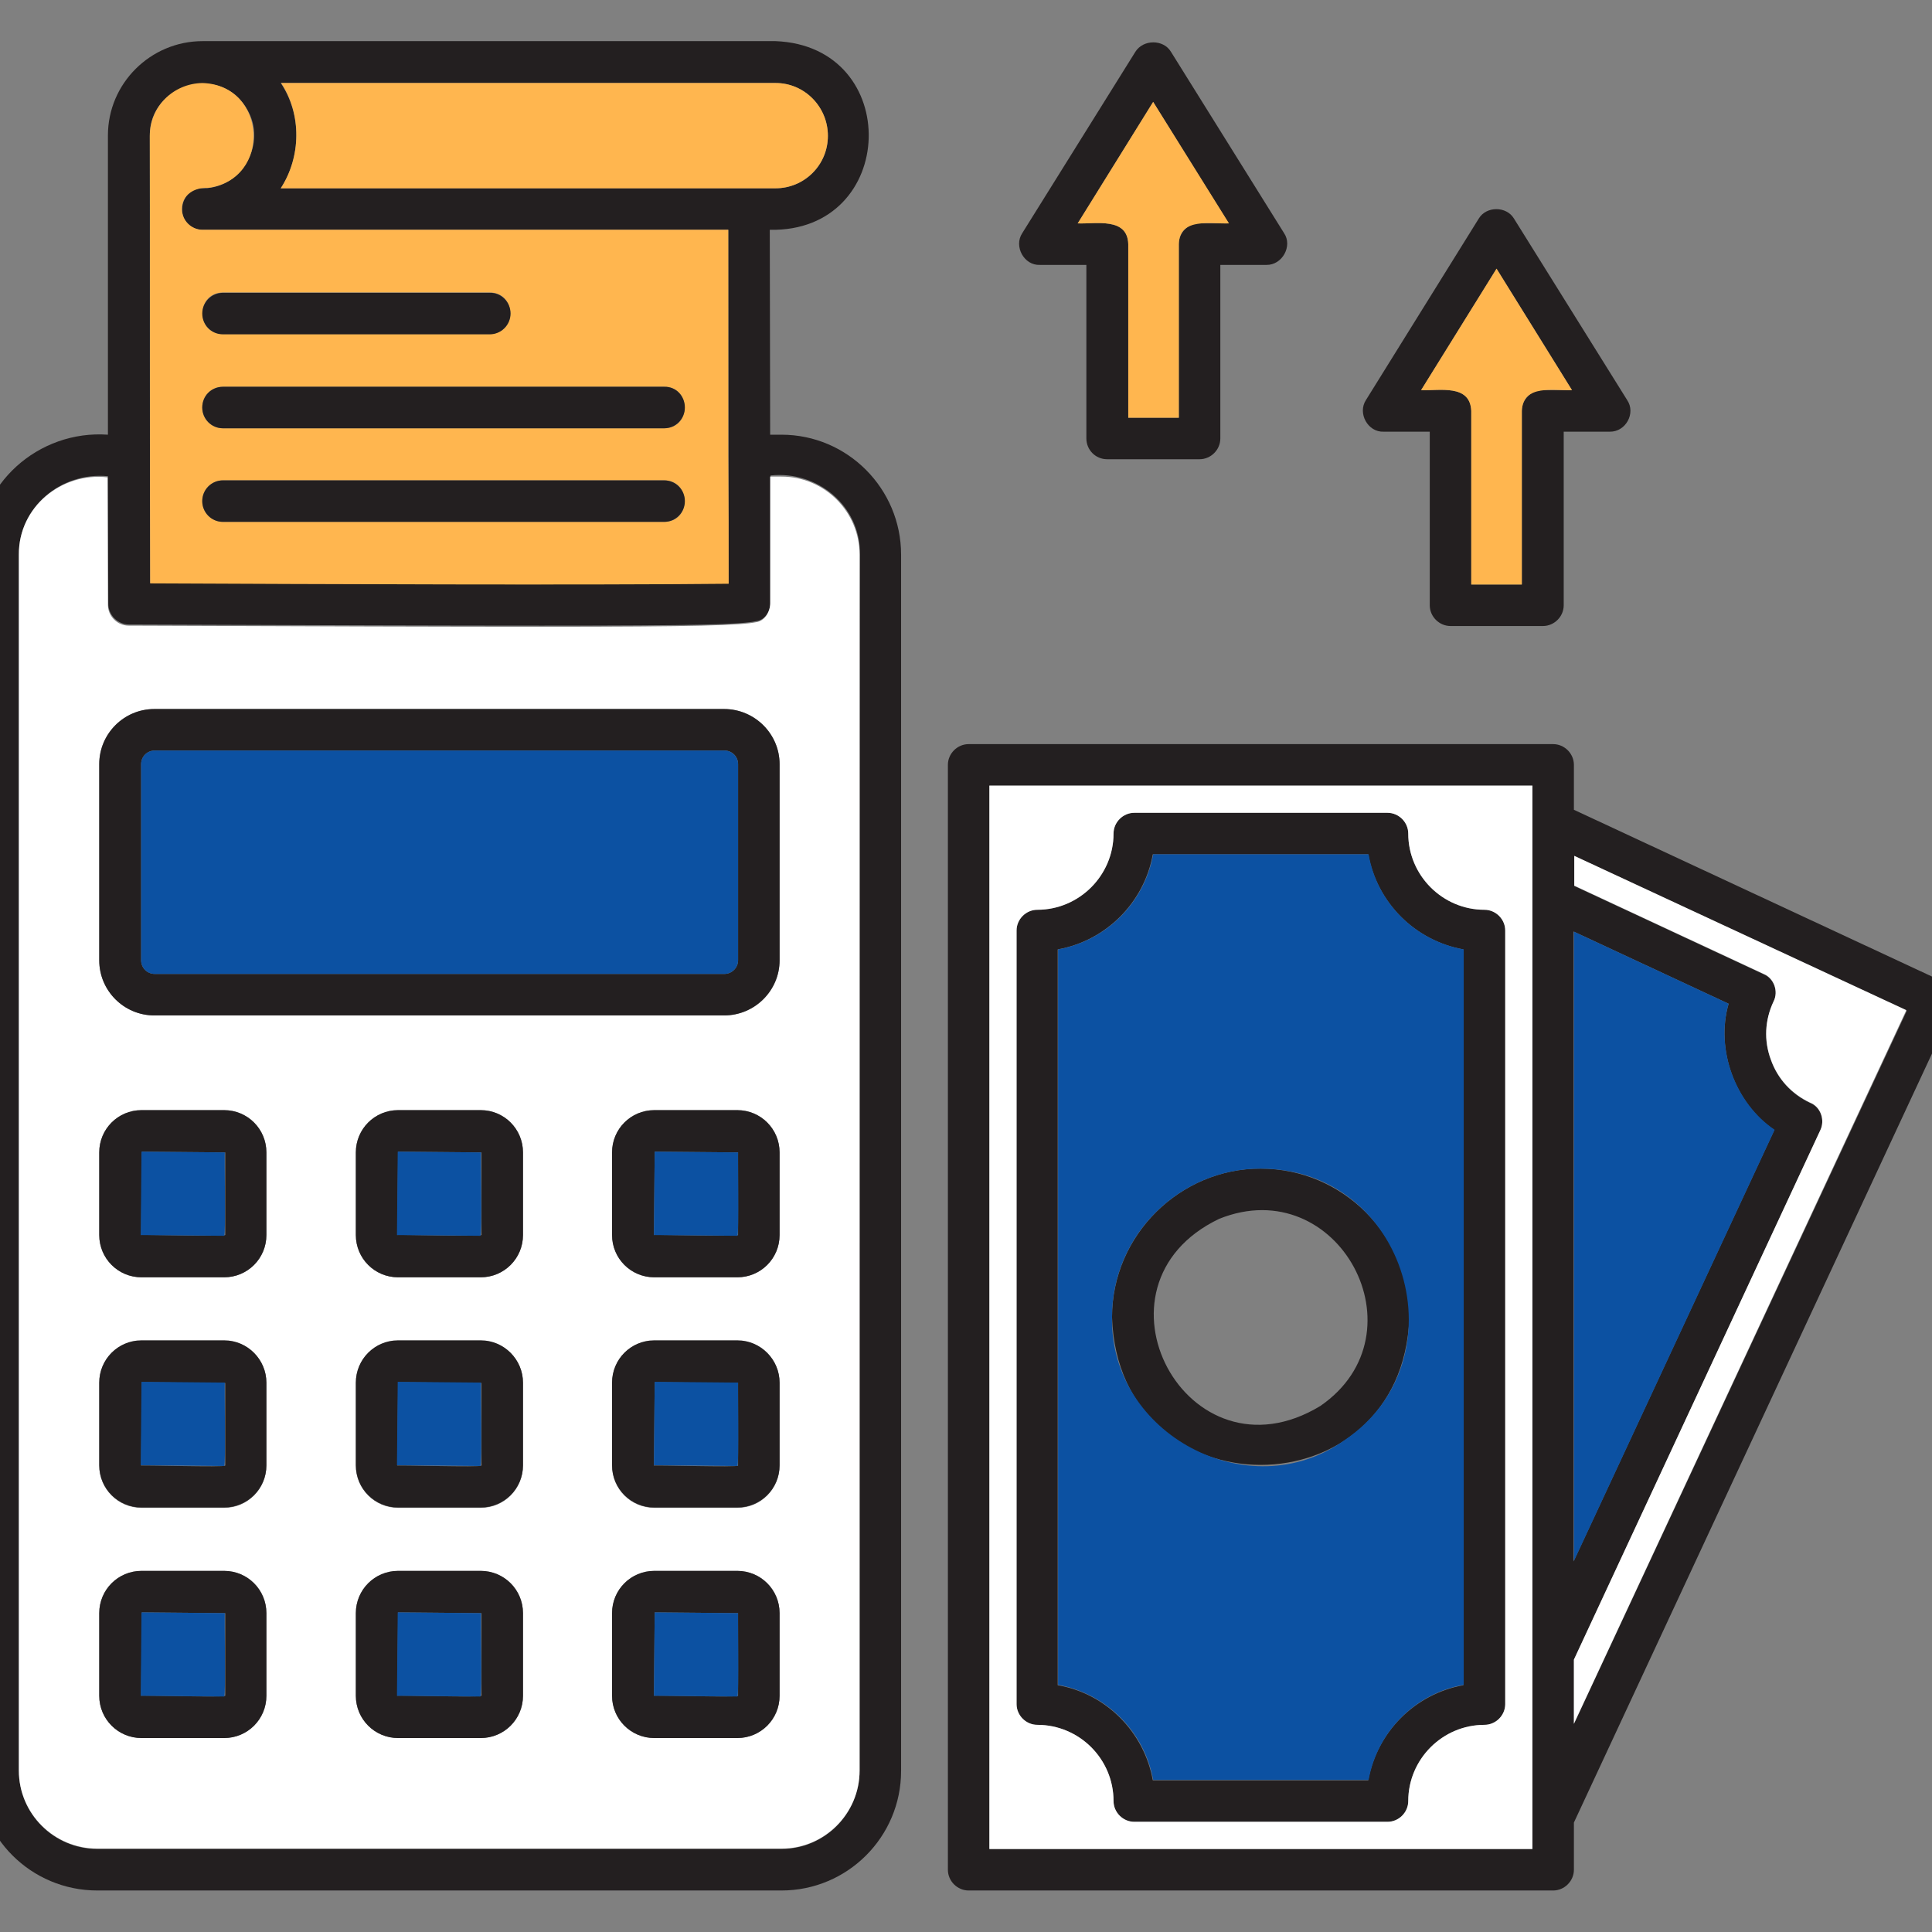
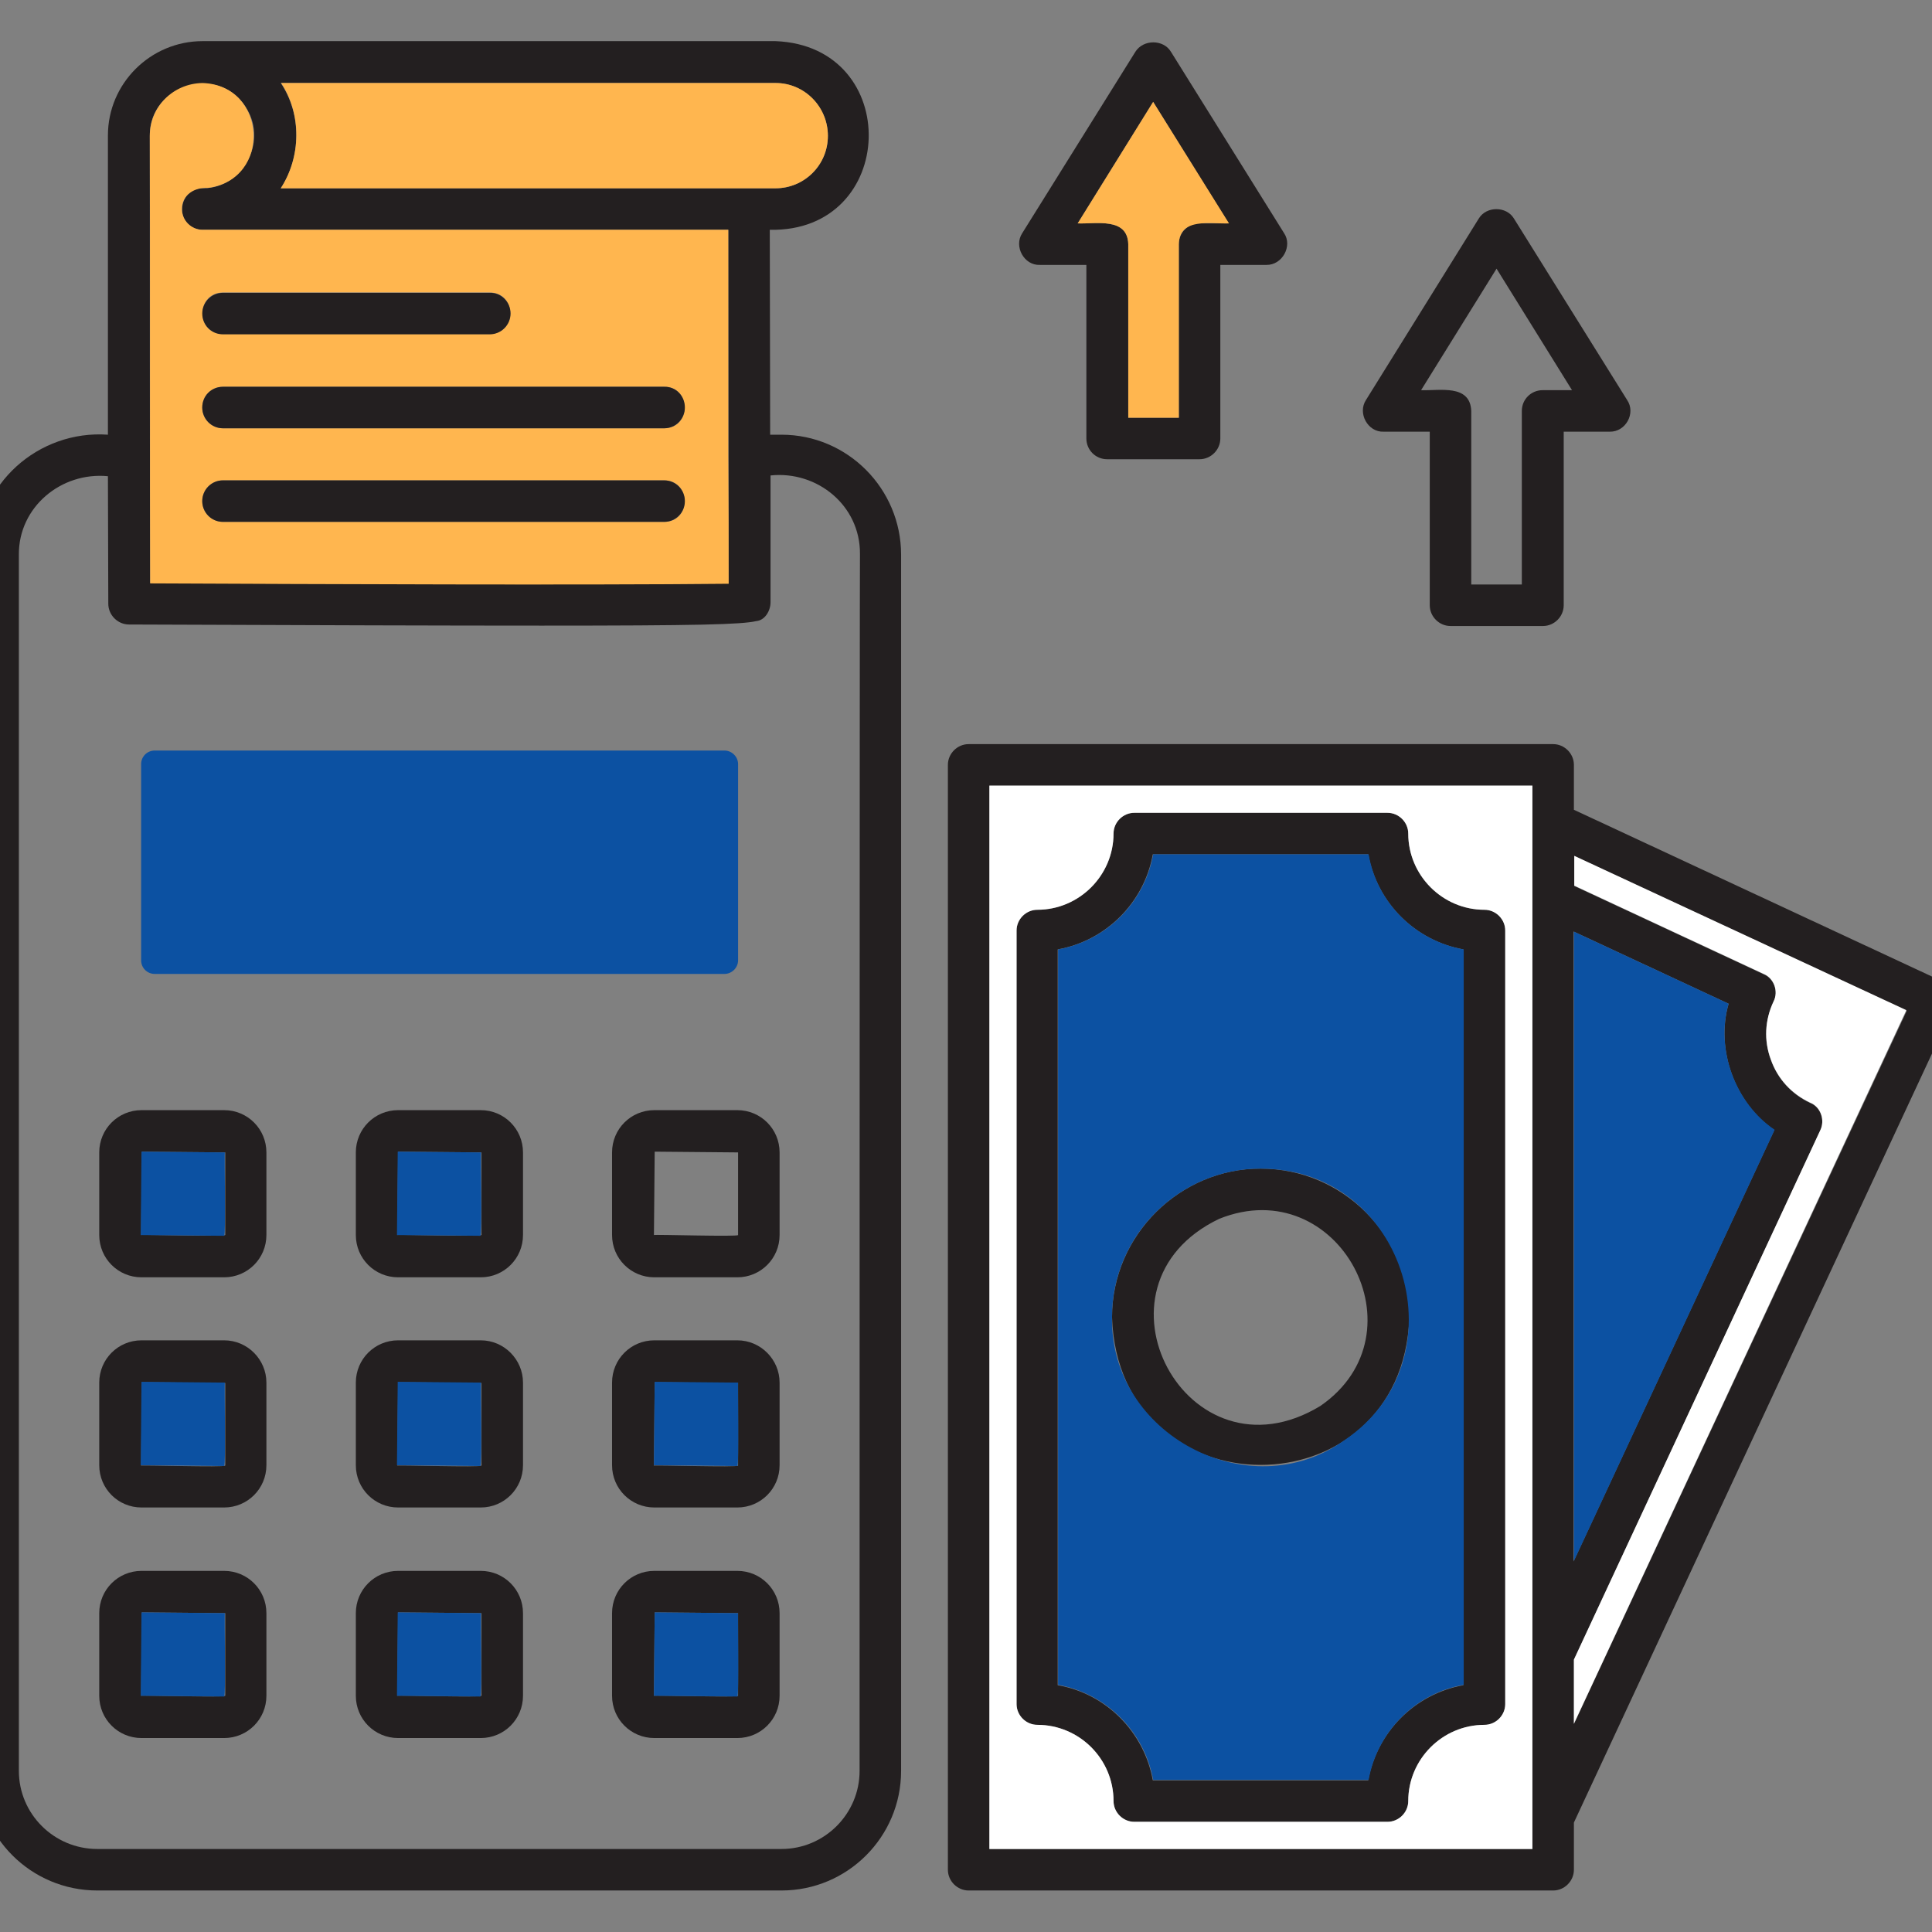
<svg xmlns="http://www.w3.org/2000/svg" version="1.1" width="512" height="512" x="0" y="0" viewBox="0 0 512 512" style="enable-background:new 0 0 512 512" xml:space="preserve" class="">
  <rect x="0" y="0" width="512" height="512" fill="#808080" stroke="none" />
  <g>
    <path fill="#231f20" d="M207.1 115.2h-3l-.1-54.3c34 .7 35.4-48.7 1.5-50H53.7c-13.8 0-25.1 11.2-25.1 25v79.3C10.2 113.9-6.1 128.3-6 147v322.2C-6 486.8 8.2 501 25.8 501h181.3c17.5 0 31.7-14.2 31.7-31.7V147c0-17.5-14.2-31.8-31.7-31.8zM74.4 22h131.1c7.7 0 13.9 6.3 13.9 14s-6.2 13.9-13.9 13.9H74.4c5.4-8.3 5.6-19.6 0-27.9zM39.7 36c-.2-13.8 18.9-19.3 25.8-7 5.3 8.9-1.3 20.8-11.6 20.9-6.1-.3-7.8 8.4-2.3 10.6.7.3 1.4.4 2.2.4H193c0 22.3.1 72.8.1 93.7-39.4.5-108 .1-153.3-.1-.1-21.9-.1-94.9-.1-118.5zm188.1 433.3c0 11.4-9.3 20.7-20.7 20.7H25.8C14.3 490 5 480.7 5 469.3V147c-.1-12.6 11.2-22 23.6-20.8 0 11.3.1 22.6.1 33.8 0 3 2.5 5.5 5.5 5.5 50 .2 84.9.3 109.4.3 41.4 0 52.9-.3 56.8-1.2 2.3-.2 3.8-2.7 3.8-5V126c12.4-1.3 23.8 8 23.7 20.8-.1.2-.1 322.5-.1 322.5z" opacity="1" data-original="#231f20" class="" />
    <path fill="#ffb64f" d="M219.4 36c0 7.7-6.2 13.9-13.9 13.9H74.4c5.4-8.3 5.6-19.6.1-27.9h131.1c7.6 0 13.8 6.3 13.8 14z" opacity="1" data-original="#ffbe5f" class="" />
    <path fill="#ffb64f" d="M193 120.8V60.9H53.7c-3 0-5.5-2.5-5.5-5.5 0-3.8 3.4-5.8 6.9-5.6 17-2.2 15.7-27.2-1.4-27.8-7.8.1-14 6.3-14 14 .1 23.8 0 96.4.1 118.6 45.2.2 114 .5 153.3.1 0-10.1 0-21.7-.1-33.9zM59.1 77.5h70.7c7.2.1 7.3 10.9 0 11H59.1c-7.2.1-7.3-10.9 0-11zM176 138.3H59.1c-3.1 0-5.5-2.5-5.5-5.5s2.4-5.5 5.5-5.5H176c7.2 0 7.3 11 0 11zm0-24.8H59.1c-3.1 0-5.5-2.5-5.5-5.5 0-3.1 2.4-5.5 5.5-5.5H176c7.2-.1 7.3 11 0 11z" opacity="1" data-original="#ffbe5f" class="" />
-     <path fill="#ffffff" d="M207.1 126.3h-3v33.6c0 2.2-1.4 4.7-3.8 5-3.9.8-15.4 1.2-56.8 1.2-24.5 0-59.4-.1-109.4-.3-3 0-5.5-2.5-5.5-5.5 0-11.3-.1-22.6-.1-33.8C16.3 125.1 4.9 134.4 5 147v322.2c0 11.4 9.3 20.7 20.8 20.7h181.3c11.4 0 20.7-9.3 20.7-20.7V147c0-11.4-9.3-20.7-20.7-20.7zM70.6 449.4c0 6.2-5 11.2-11.2 11.2H37.5c-6.2 0-11.2-5-11.2-11.2v-21.9c0-6.2 5-11.2 11.2-11.2h21.9c6.2 0 11.2 5 11.2 11.2zm0-61c0 6.2-5 11.2-11.2 11.2H37.5c-6.2 0-11.2-5-11.2-11.2v-21.9c0-6.2 5-11.2 11.2-11.2h21.9c6.2 0 11.2 5 11.2 11.2zm0-61.1c0 6.2-5 11.2-11.2 11.2H37.5c-6.2 0-11.2-5-11.2-11.2v-21.9c0-6.2 5-11.2 11.2-11.2h21.9c6.2 0 11.2 5 11.2 11.2zm68 122.1c0 6.2-5 11.2-11.2 11.2h-21.9c-6.2 0-11.2-5-11.2-11.2v-21.9c0-6.2 5-11.2 11.2-11.2h21.9c6.2 0 11.2 5 11.2 11.2zm0-61c0 6.2-5 11.2-11.2 11.2h-21.9c-6.2 0-11.2-5-11.2-11.2v-21.9c0-6.2 5-11.2 11.2-11.2h21.9c6.2 0 11.2 5 11.2 11.2zm0-61.1c0 6.2-5 11.2-11.2 11.2h-21.9c-6.2 0-11.2-5-11.2-11.2v-21.9c0-6.2 5-11.2 11.2-11.2h21.9c6.2 0 11.2 5 11.2 11.2zm68 122.1c0 6.2-5 11.2-11.2 11.2h-22c-6.2 0-11.2-5-11.2-11.2v-21.9c0-6.2 5-11.2 11.2-11.2h22c6.2 0 11.2 5 11.2 11.2zm0-61c0 6.2-5 11.2-11.2 11.2h-22c-6.2 0-11.2-5-11.2-11.2v-21.9c0-6.2 5-11.2 11.2-11.2h22c6.2 0 11.2 5 11.2 11.2zm0-61.1c0 6.2-5 11.2-11.2 11.2h-22c-6.2 0-11.2-5-11.2-11.2v-21.9c0-6.2 5-11.2 11.2-11.2h22c6.2 0 11.2 5 11.2 11.2zm0-72.8c0 8.1-6.6 14.6-14.7 14.6h-151c-8.1 0-14.6-6.6-14.6-14.6v-52c0-8.1 6.6-14.6 14.6-14.6h151c8.1 0 14.7 6.6 14.7 14.6z" opacity="1" data-original="#a7d69e" class="" />
-     <path fill="#231f20" d="M191.9 187.9h-151c-8.1 0-14.6 6.6-14.6 14.6v52c0 8.1 6.6 14.6 14.6 14.6h151c8.1 0 14.7-6.6 14.7-14.6v-52c0-8-6.6-14.6-14.7-14.6zm3.7 66.6c0 2-1.7 3.6-3.6 3.6H41c-2 0-3.6-1.6-3.6-3.6v-52c0-2 1.6-3.6 3.6-3.6h151c2 0 3.6 1.6 3.6 3.6z" opacity="1" data-original="#231f20" class="" />
    <path fill="#0c51a2" d="M195.6 202.5v52c0 2-1.7 3.6-3.6 3.6H41c-2 0-3.6-1.6-3.6-3.6v-52c0-2 1.6-3.6 3.6-3.6h151c1.9 0 3.6 1.6 3.6 3.6z" opacity="1" data-original="#fff8e9" class="" />
    <path fill="#231f20" d="M59.4 294.2H37.5c-6.2 0-11.2 5-11.2 11.2v21.9c0 6.2 5 11.2 11.2 11.2h21.9c6.2 0 11.2-5 11.2-11.2v-21.9c0-6.2-5-11.2-11.2-11.2zm.2 33.1c0 .5-22.1-.2-22.2 0l.2-22.1 22.1.2v21.9z" opacity="1" data-original="#231f20" class="" />
    <path fill="#0c51a2" d="M59.6 305.4c-.2.2.3 22.1-.2 22.1l-22.1-.2.2-22.1z" opacity="1" data-original="#fff8e9" class="" />
    <path fill="#231f20" d="M127.4 294.2h-21.9c-6.2 0-11.2 5-11.2 11.2v21.9c0 6.2 5 11.2 11.2 11.2h21.9c6.2 0 11.2-5 11.2-11.2v-21.9c0-6.2-5-11.2-11.2-11.2zm.1 33.1c0 .5-22.1-.2-22.2 0l.2-22.1 22.1.2v21.9z" opacity="1" data-original="#231f20" class="" />
    <path fill="#0c51a2" d="M127.5 305.4c-.2.2.3 22.1-.2 22.1l-22.1-.2.2-22.1z" opacity="1" data-original="#fff8e9" class="" />
    <path fill="#231f20" d="M195.4 294.2h-22c-6.2 0-11.2 5-11.2 11.2v21.9c0 6.2 5 11.2 11.2 11.2h22c6.2 0 11.2-5 11.2-11.2v-21.9c0-6.2-5-11.2-11.2-11.2zm.2 33.1c0 .5-22.1-.2-22.3 0l.2-22.1 22.1.2z" opacity="1" data-original="#231f20" class="" />
-     <path fill="#0c51a2" d="M195.6 305.4c-.1.2.3 22.1-.2 22.1l-22.1-.2.2-22.1z" opacity="1" data-original="#fff8e9" class="" />
    <path fill="#231f20" d="M59.4 355.2H37.5c-6.2 0-11.2 5-11.2 11.2v21.9c0 6.2 5 11.2 11.2 11.2h21.9c6.2 0 11.2-5 11.2-11.2v-21.9c0-6.1-5-11.2-11.2-11.2zm.2 33.2c0 .5-22.1-.2-22.2 0l.2-22.1 22.1.2v21.9z" opacity="1" data-original="#231f20" class="" />
    <path fill="#0c51a2" d="M59.6 366.4c-.2.2.3 22.1-.2 22.1l-22.1-.2.2-22.1z" opacity="1" data-original="#fff8e9" class="" />
    <path fill="#231f20" d="M127.4 355.2h-21.9c-6.2 0-11.2 5-11.2 11.2v21.9c0 6.2 5 11.2 11.2 11.2h21.9c6.2 0 11.2-5 11.2-11.2v-21.9c0-6.1-5-11.2-11.2-11.2zm.1 33.2c0 .5-22.1-.2-22.2 0l.2-22.1 22.1.2v21.9z" opacity="1" data-original="#231f20" class="" />
    <path fill="#0c51a2" d="M127.5 366.4c-.2.2.3 22.1-.2 22.1l-22.1-.2.2-22.1z" opacity="1" data-original="#fff8e9" class="" />
    <path fill="#231f20" d="M195.4 355.2h-22c-6.2 0-11.2 5-11.2 11.2v21.9c0 6.2 5 11.2 11.2 11.2h22c6.2 0 11.2-5 11.2-11.2v-21.9c0-6.1-5-11.2-11.2-11.2zm.2 33.2c0 .5-22.1-.2-22.3 0l.2-22.1 22.1.2z" opacity="1" data-original="#231f20" class="" />
    <path fill="#0c51a2" d="M195.6 366.4c-.1.2.3 22.1-.2 22.1l-22.1-.2.2-22.1z" opacity="1" data-original="#fff8e9" class="" />
    <path fill="#231f20" d="M59.4 416.3H37.5c-6.2 0-11.2 5-11.2 11.2v21.9c0 6.2 5 11.2 11.2 11.2h21.9c6.2 0 11.2-5 11.2-11.2v-21.9c0-6.2-5-11.2-11.2-11.2zm.2 33.1c0 .5-22.1-.2-22.2 0l.2-22.1 22.1.2v21.9z" opacity="1" data-original="#231f20" class="" />
    <path fill="#0c51a2" d="M59.6 427.5c-.2.2.3 22.1-.2 22.1l-22.1-.2.2-22.1z" opacity="1" data-original="#fff8e9" class="" />
    <path fill="#231f20" d="M127.4 416.3h-21.9c-6.2 0-11.2 5-11.2 11.2v21.9c0 6.2 5 11.2 11.2 11.2h21.9c6.2 0 11.2-5 11.2-11.2v-21.9c0-6.2-5-11.2-11.2-11.2zm.1 33.1c0 .5-22.1-.2-22.2 0l.2-22.1 22.1.2v21.9z" opacity="1" data-original="#231f20" class="" />
    <path fill="#0c51a2" d="M127.5 427.5c-.2.2.3 22.1-.2 22.1l-22.1-.2.2-22.1z" opacity="1" data-original="#fff8e9" class="" />
    <path fill="#231f20" d="M195.4 416.3h-22c-6.2 0-11.2 5-11.2 11.2v21.9c0 6.2 5 11.2 11.2 11.2h22c6.2 0 11.2-5 11.2-11.2v-21.9c0-6.2-5-11.2-11.2-11.2zm.2 33.1c0 .5-22.1-.2-22.3 0l.2-22.1 22.1.2z" opacity="1" data-original="#231f20" class="" />
    <path fill="#0c51a2" d="M195.6 427.5c-.1.2.3 22.1-.2 22.1l-22.1-.2.2-22.1z" opacity="1" data-original="#fff8e9" class="" />
    <path fill="#231f20" d="M334.1 309.7c-21.2-.1-39.4 17.5-39.4 39.4 1.8 52.1 76.9 52.2 78.8 0 0-21.7-17.7-39.4-39.4-39.4zm15.8 62.9c-35.3 21.4-63.8-31.9-26.8-49.6 31.6-12.7 54.7 30.4 26.8 49.6z" opacity="1" data-original="#231f20" class="" />
    <path fill="#231f20" d="M393.4 241.1c-11.1 0-20.2-9.1-20.2-20.2 0-3-2.5-5.5-5.5-5.5h-67.1c-3 0-5.5 2.5-5.5 5.5 0 11.1-9.1 20.2-20.2 20.2-3 0-5.5 2.5-5.5 5.5v205c0 3 2.5 5.5 5.5 5.5 11.1 0 20.2 9.1 20.2 20.2 0 3 2.5 5.5 5.5 5.5h67.1c3 0 5.5-2.5 5.5-5.5 0-11.2 9.1-20.2 20.2-20.2 3 0 5.5-2.5 5.5-5.5v-205c0-3-2.5-5.5-5.5-5.5zm-5.6 205.5c-12.8 2.3-22.9 12.4-25.2 25.2h-57.1c-2.3-12.8-12.4-23-25.2-25.2v-195c12.8-2.3 22.9-12.4 25.2-25.2h57.1c2.3 12.8 12.4 22.9 25.2 25.2z" opacity="1" data-original="#231f20" class="" />
    <path fill="#231f20" d="m514.8 260.1-97.7-45.5v-11.9c0-3-2.5-5.5-5.5-5.5H256.7c-3 0-5.5 2.5-5.5 5.5v292.8c0 3 2.5 5.5 5.5 5.5h154.9c3 0 5.5-2.5 5.5-5.5V483l100.4-215.6c1.3-2.8.1-6.1-2.7-7.3zM406.1 490H262.2V208.2h143.9zm11-243.1 41 19.1c-3.5 12.1 1.7 26.4 12.1 33.5L417 413.8V246.9zm0 210v-17l65.3-140.3c1.3-2.7.1-6.2-2.7-7.3-4.9-2.3-8.6-6.3-10.4-11.4-1.9-5.1-1.6-10.5.7-15.4 1.4-2.7.1-6.2-2.6-7.3l-50.2-23.4v-7.9l88.1 41z" opacity="1" data-original="#231f20" class="" />
    <path fill="#ffffff" d="m505.2 267.7-88.1 189.1v-17l65.3-140.3c1.3-2.7.1-6.2-2.7-7.3-4.9-2.3-8.6-6.3-10.4-11.4-1.9-5.1-1.6-10.5.7-15.4 1.4-2.7.1-6.2-2.6-7.3l-50.2-23.4v-7.9zM262.2 208.2V490h143.9V208.2zm136.7 243.4c0 3-2.5 5.5-5.5 5.5-11.1 0-20.2 9.1-20.2 20.2 0 3-2.5 5.5-5.5 5.5h-67.1c-3 0-5.5-2.5-5.5-5.5 0-11.2-9.1-20.2-20.2-20.2-3 0-5.5-2.5-5.5-5.5v-205c0-3 2.5-5.5 5.5-5.5 11.1 0 20.2-9.1 20.2-20.2 0-3 2.5-5.5 5.5-5.5h67.1c3 0 5.5 2.5 5.5 5.5 0 11.1 9.1 20.2 20.2 20.2 3 0 5.5 2.5 5.5 5.5z" opacity="1" data-original="#a7d69e" class="" />
    <path fill="#0c51a2" d="m470.3 299.4-53.2 114.3V246.9l41 19.1c-3.5 12 1.7 26.3 12.2 33.4zM362.7 226.4h-57.1c-2.3 12.8-12.4 22.9-25.2 25.2v194.9c12.8 2.3 22.9 12.4 25.2 25.2h57.1c2.3-12.8 12.4-23 25.2-25.2V251.6c-12.9-2.3-23-12.4-25.2-25.2zm-6.6 155.4c-25.1 17.8-62-1.7-61.4-32.7-.1-21.9 18.2-39.5 39.4-39.4 38.8 0 53.8 50.9 22 72.1z" opacity="1" data-original="#fff8e9" class="" />
    <path fill="#231f20" d="m431.2 106-30-48.1c-2-3.3-7.3-3.3-9.3 0L362 106c-2.3 3.5.5 8.6 4.7 8.4h12.2v46c0 3 2.5 5.5 5.5 5.5h24.5c3 0 5.5-2.5 5.5-5.5v-46h12.2c4.2.1 7-4.9 4.6-8.4zm-22.4-2.6c-3 0-5.5 2.4-5.5 5.5v46h-13.4v-46c-.3-7.2-8.5-5.3-13.3-5.5l20-32.2 20 32.2z" opacity="1" data-original="#231f20" class="" />
-     <path fill="#ffb64f" d="M416.6 103.4c-4.8.2-13-1.7-13.3 5.5v46h-13.4v-46c-.3-7.2-8.5-5.3-13.3-5.5l20-32.2z" opacity="1" data-original="#ffbe5f" class="" />
    <path fill="#231f20" d="m340.3 61.8-30-48.1c-2-3.3-7.3-3.3-9.4 0l-30 48.1c-2.3 3.5.5 8.6 4.7 8.4h12.3v46c0 3 2.4 5.5 5.5 5.5h24.5c3 0 5.5-2.5 5.5-5.5v-46h12.2c4.2.1 7-5 4.7-8.4zm-22.4-2.6c-3.1 0-5.5 2.4-5.5 5.5v46H299v-46c-.2-7.2-8.6-5.3-13.4-5.5l20-32.2 20 32.2z" opacity="1" data-original="#231f20" class="" />
    <path fill="#ffb64f" d="M325.7 59.2c-4.8.2-13.1-1.7-13.3 5.5v46H299v-46c-.2-7.2-8.6-5.3-13.4-5.5l20-32.2z" opacity="1" data-original="#ffbe5f" class="" />
    <path fill="#231f20" d="M135.3 83.1c0 3-2.5 5.5-5.5 5.5H59.1c-3.1 0-5.5-2.5-5.5-5.5s2.4-5.5 5.5-5.5h70.7c3-.1 5.5 2.4 5.5 5.5zM181.5 108c0 3-2.4 5.5-5.5 5.5H59.1c-3.1 0-5.5-2.5-5.5-5.5 0-3.1 2.4-5.5 5.5-5.5H176c3.1-.1 5.5 2.4 5.5 5.5zM181.5 132.8c0 3-2.4 5.5-5.5 5.5H59.1c-3.1 0-5.5-2.5-5.5-5.5s2.4-5.5 5.5-5.5H176c3.1 0 5.5 2.5 5.5 5.5z" opacity="1" data-original="#231f20" class="" />
  </g>
</svg>